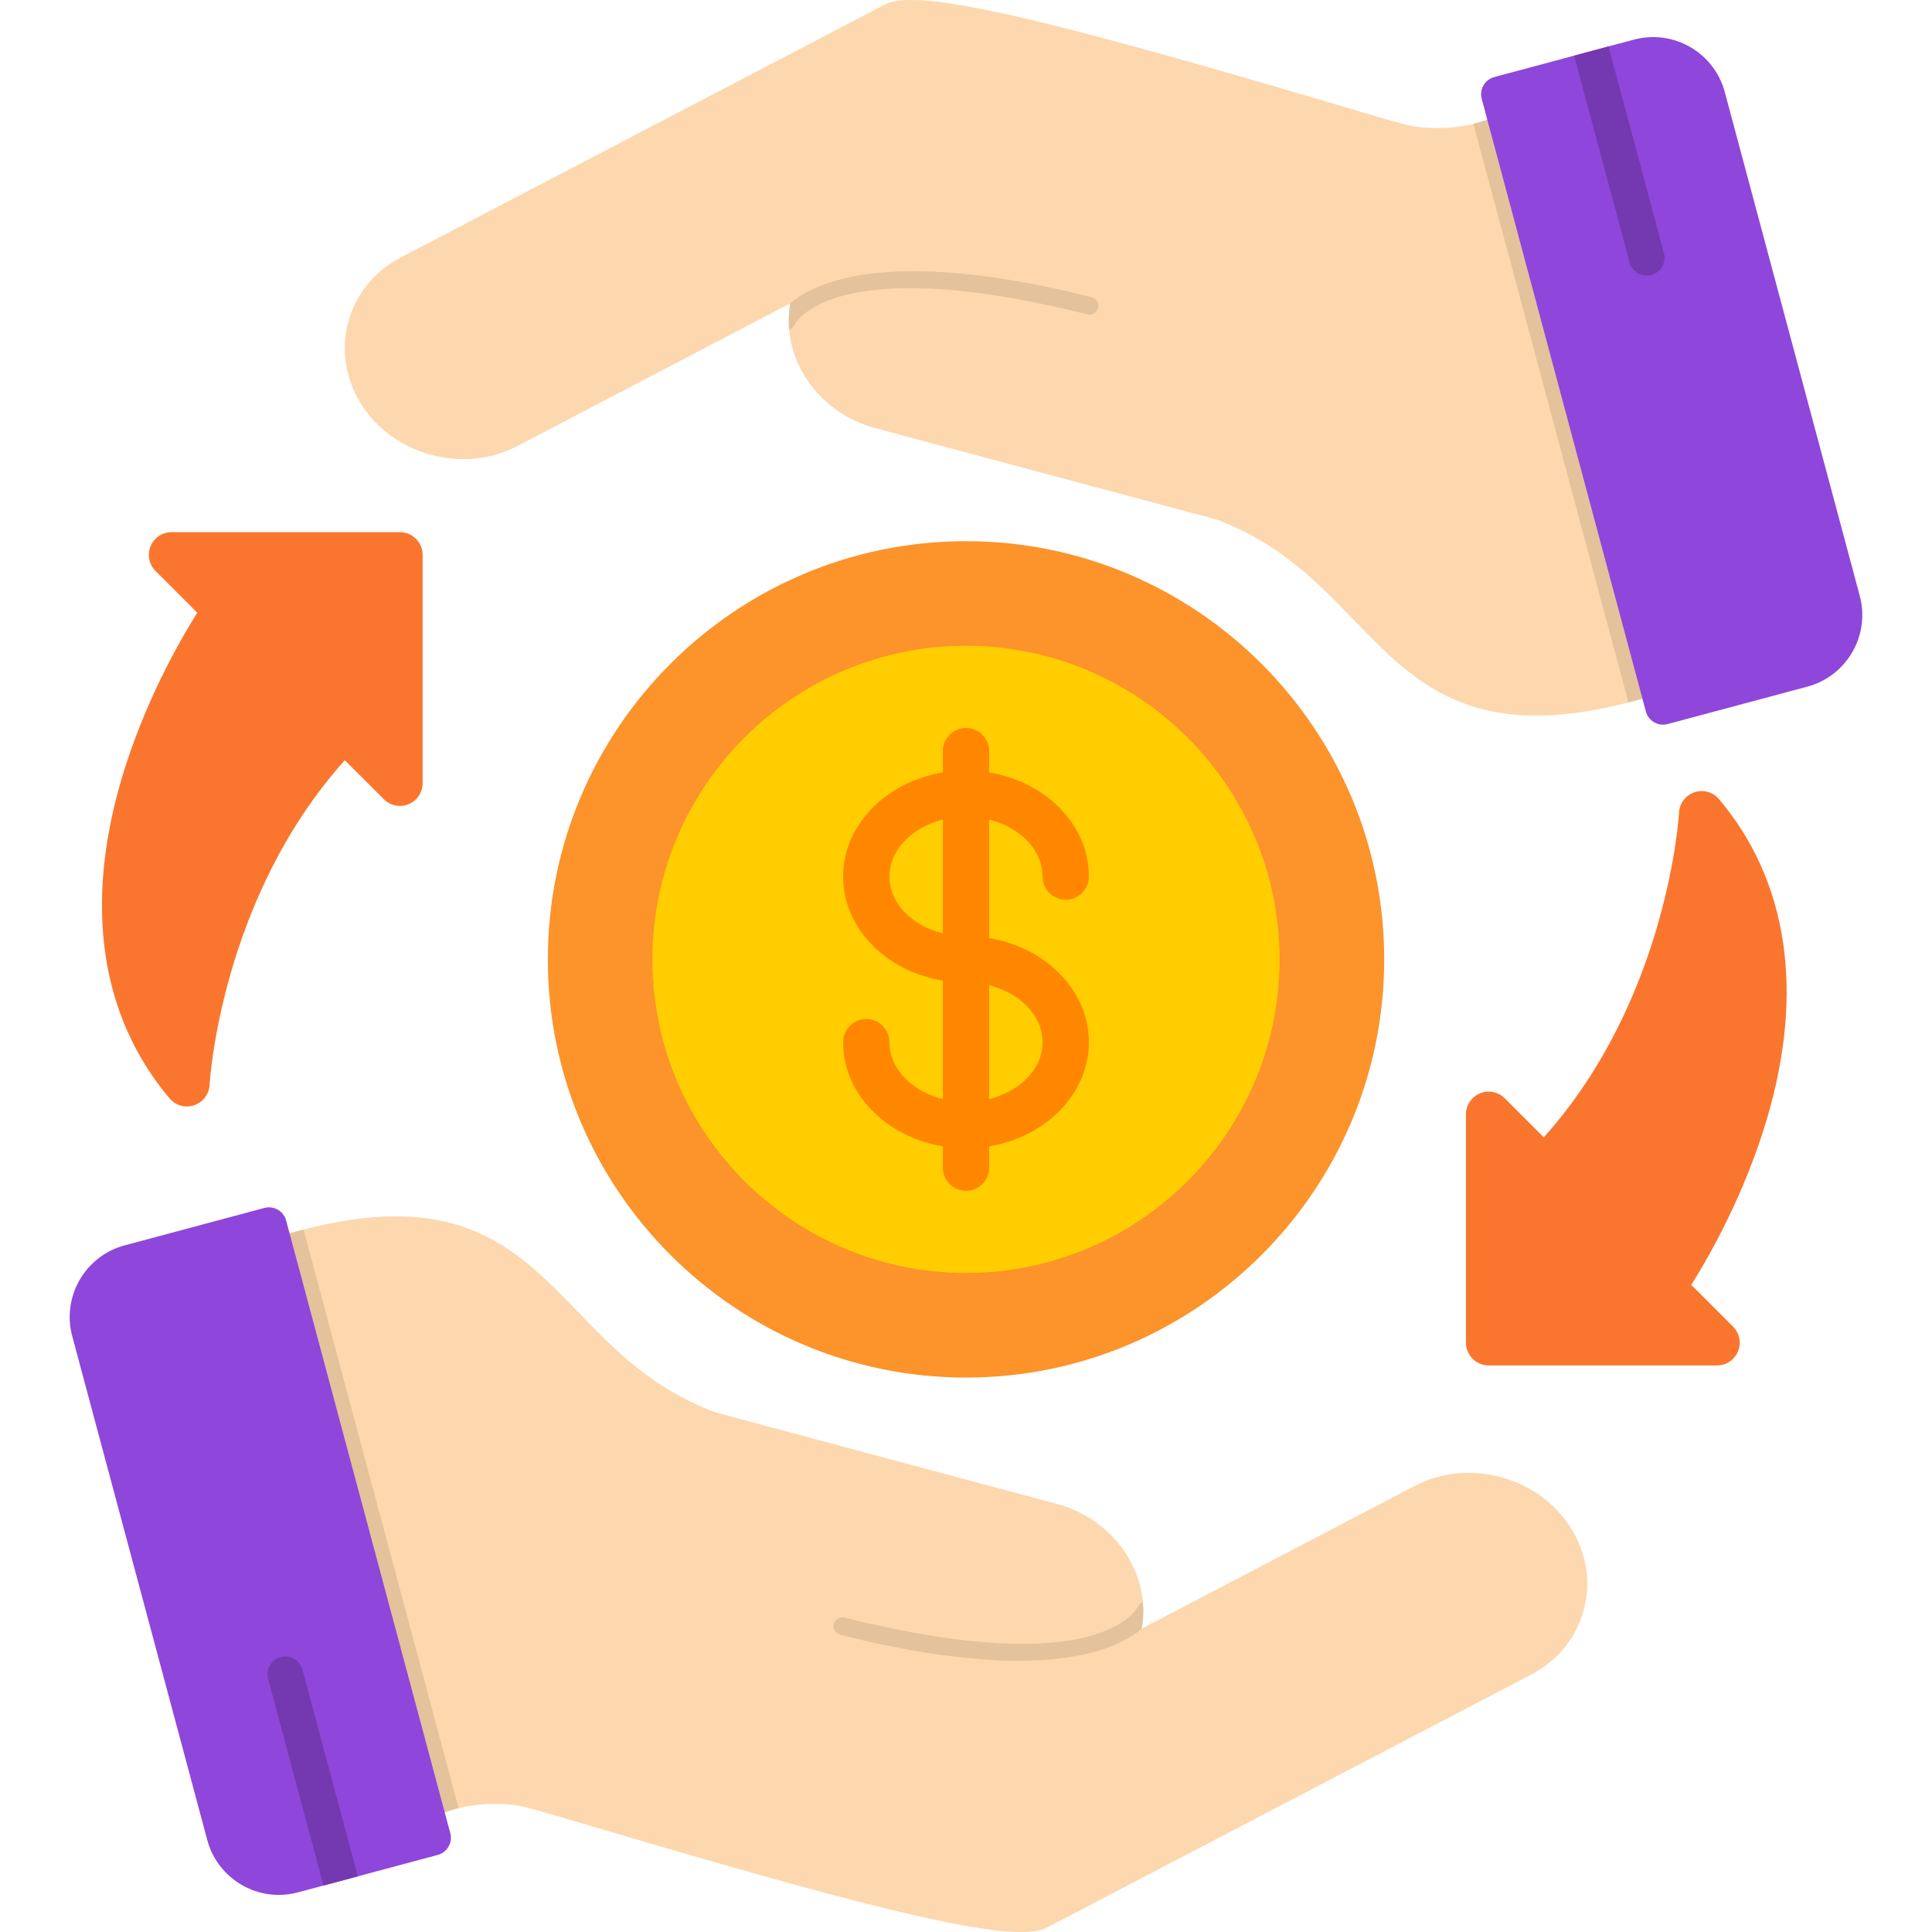
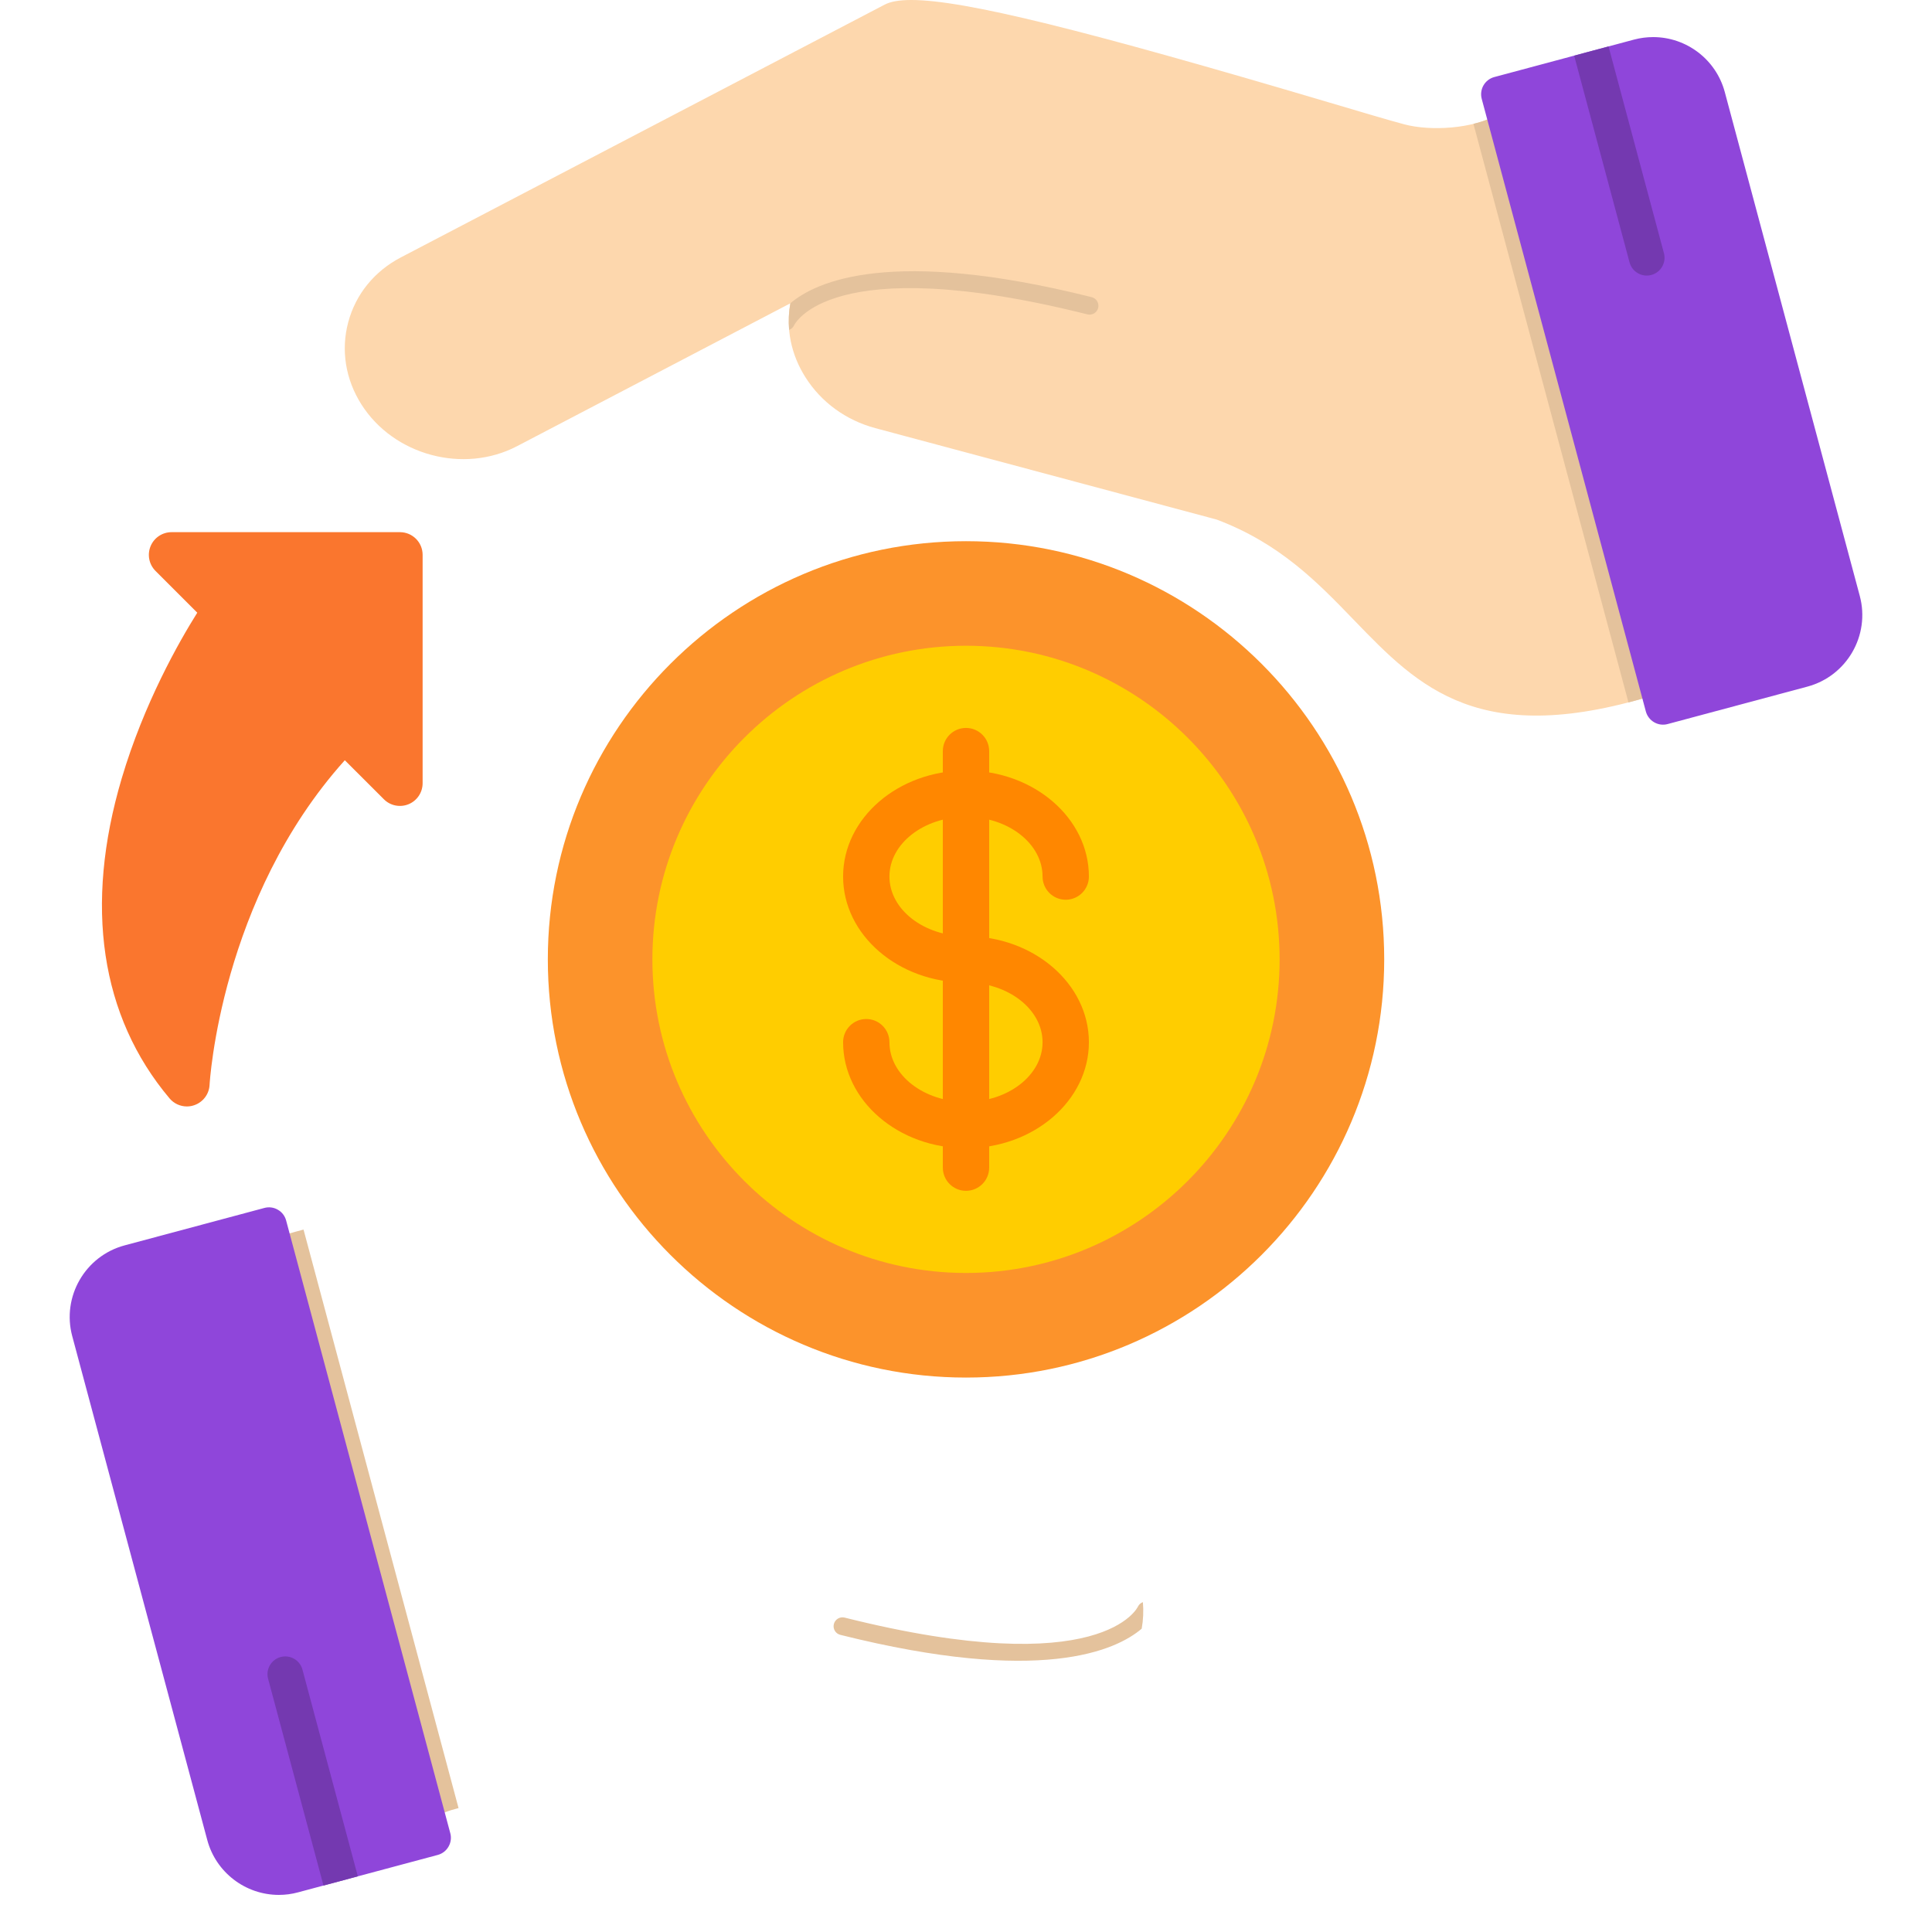
<svg xmlns="http://www.w3.org/2000/svg" clip-rule="evenodd" fill-rule="evenodd" height="512" image-rendering="optimizeQuality" shape-rendering="geometricPrecision" text-rendering="geometricPrecision" viewBox="0 0 512 512" width="512">
  <g id="Layer_x0020_1">
    <g id="_2112509068912">
      <g fill="#fa762e">
        <path d="m49.53 293.22c-1.75 0-3.44-.76-4.6-2.14-18.3-21.72-22.68-51.05-12.67-84.81 5.91-19.92 15.18-36.2 20.02-43.9l-11.07-11.07c-1.72-1.72-2.23-4.31-1.3-6.56s3.13-3.71 5.56-3.71h60.51c3.33 0 6.02 2.69 6.02 6.01v60.52c0 2.43-1.46 4.63-3.71 5.56s-4.84.42-6.56-1.31l-10.35-10.34c-32.99 36.74-35.81 85.52-35.84 86.03-.12 2.47-1.75 4.61-4.09 5.4-.63.22-1.28.32-1.92.32z" />
-         <path d="m455.03 361.85h-60.52c-3.32 0-6.02-2.7-6.02-6.02v-60.52c0-2.43 1.47-4.62 3.72-5.56 2.25-.93 4.84-.41 6.56 1.31l10.34 10.34c32.96-36.7 35.82-85.53 35.85-86.04.12-2.47 1.75-4.61 4.09-5.4s4.93-.06 6.52 1.83c18.3 21.73 22.68 51.05 12.66 84.81-5.91 19.92-15.18 36.2-20.02 43.91l11.07 11.06c1.72 1.72 2.24 4.31 1.31 6.56s-3.13 3.72-5.56 3.72z" />
      </g>
      <g>
        <path d="m256 365.07c-61.11 0-110.82-49.72-110.82-110.83 0-61.1 49.71-110.82 110.82-110.82s110.83 49.72 110.83 110.82c0 61.11-49.72 110.83-110.83 110.83z" fill="#fc932b" />
        <path d="m256 337.35c-45.82 0-83.11-37.28-83.11-83.11 0-45.82 37.29-83.11 83.11-83.11 45.83 0 83.11 37.29 83.11 83.11 0 45.83-37.28 83.11-83.11 83.11z" fill="#ffcd00" />
        <g fill="#ff8700">
          <path d="m256 304.29c-17.96 0-32.57-12.61-32.57-28.09 0-3.4 2.75-6.15 6.14-6.15s6.14 2.75 6.14 6.15c0 8.71 9.11 15.8 20.29 15.8 11.19 0 20.29-7.09 20.29-15.8 0-8.72-9.1-15.81-20.29-15.81-17.96 0-32.57-12.61-32.57-28.1s14.61-28.09 32.57-28.09 32.57 12.6 32.57 28.09c0 3.39-2.75 6.15-6.14 6.15s-6.14-2.76-6.14-6.15c0-8.71-9.1-15.81-20.29-15.81s-20.29 7.1-20.29 15.81c0 8.72 9.11 15.81 20.29 15.81 17.96 0 32.57 12.61 32.57 28.1 0 15.48-14.61 28.09-32.57 28.09z" />
          <path d="m256 315.58c-3.39 0-6.14-2.75-6.14-6.15v-110.38c0-3.39 2.75-6.14 6.14-6.14s6.14 2.75 6.14 6.14v110.38c0 3.4-2.75 6.15-6.14 6.15z" />
        </g>
      </g>
      <g>
-         <path d="m114.4 471.55c-9.94-25.44-44.74-135.15-45.44-137.33-.79-2.48.58-5.14 3.06-5.92 47.76-15.23 63.97 1.57 81.13 19.34 9.65 10 19.63 20.33 36.43 26.66l90.46 24.24c7.74 2.08 14.31 6.85 18.49 13.43 3.84 6.05 5.24 12.95 4.03 19.65l72.41-37.86c14.18-7.41 32.68-2.45 41.26 11.06 4.23 6.66 5.47 14.41 3.48 21.81-1.98 7.4-6.93 13.49-13.93 17.15l-128.24 67c-1.53.8-3.82 1.22-7.05 1.22-14.01 0-45.75-7.91-110.55-27.11-9.04-2.68-16.18-4.8-20.09-5.84-6.81-1.83-18.36-1.29-25.12 2.77-2.23 1.34-5.12.62-6.46-1.61s-.62-5.12 1.61-6.46c1.4-.85 2.92-1.58 4.52-2.2z" fill="#fdd7ad" />
        <g>
          <path d="m114.4 471.55c-9.94-25.44-44.74-135.15-45.44-137.33-.79-2.48.58-5.14 3.06-5.92 2.92-.94 5.73-1.75 8.42-2.45l41.08 153.31c-2.5.62-4.84 1.49-6.79 2.66-2.23 1.34-5.12.62-6.46-1.61s-.62-5.12 1.61-6.46c1.4-.85 2.92-1.58 4.52-2.2z" fill="#e4c29c" />
          <path d="m302.88 424.58c.2 2.34.1 4.7-.32 7.04-6.83 5.82-26.73 14.95-79.87 1.63-1.26-.31-2.03-1.59-1.71-2.85.31-1.26 1.59-2.03 2.85-1.72 68.65 17.21 77.72-2.88 77.75-2.94.28-.56.75-.96 1.3-1.16z" fill="#e4c29c" />
          <path d="m73.91 502.17c-8.88 0-16.69-5.98-18.98-14.54l-35.79-133.55c-2.8-10.45 3.43-21.24 13.88-24.04l37.04-9.92c1.21-.33 2.49-.16 3.57.47 1.09.62 1.88 1.65 2.2 2.86l43.5 162.36c.33 1.2.16 2.49-.47 3.57-.62 1.09-1.65 1.88-2.86 2.2l-37.04 9.92c-1.65.45-3.35.67-5.05.67z" fill="#8f46da" />
          <path d="m94.83 497.25-9.1 2.44-14.68-54.79c-.68-2.51.82-5.1 3.33-5.77s5.1.82 5.77 3.33z" fill="#7439b0" />
        </g>
      </g>
      <g>
        <path d="m397.61 40.45c9.94 25.43 44.74 135.15 45.43 137.33.79 2.48-.58 5.13-3.05 5.92-47.77 15.22-63.98-1.57-81.14-19.34-9.65-10-19.62-20.34-36.42-26.67l-90.47-24.23c-7.74-2.08-14.31-6.85-18.48-13.43-3.85-6.05-5.25-12.95-4.03-19.65l-72.42 37.86c-14.17 7.41-32.68 2.45-41.25-11.06-4.23-6.67-5.47-14.41-3.49-21.81s6.93-13.49 13.93-17.15l128.24-67c1.53-.8 3.82-1.22 7.05-1.22 14.02 0 45.75 7.91 110.56 27.11 9.03 2.68 16.17 4.8 20.08 5.84 6.82 1.83 18.36 1.29 25.12-2.77 2.23-1.34 5.13-.62 6.47 1.61s.62 5.12-1.61 6.46c-1.41.85-2.93 1.58-4.52 2.2z" fill="#fdd7ad" />
        <g>
          <path d="m397.61 40.45c9.94 25.43 44.74 135.15 45.43 137.33.79 2.48-.58 5.13-3.05 5.92-2.93.94-5.73 1.75-8.43 2.45l-41.08-153.32c2.51-.61 4.85-1.49 6.79-2.65 2.23-1.34 5.13-.62 6.47 1.61s.62 5.12-1.61 6.46c-1.41.85-2.93 1.58-4.52 2.2z" fill="#e4c29c" />
          <path d="m209.13 87.42c-.21-2.34-.1-4.7.32-7.04 6.83-5.82 26.72-14.95 79.86-1.63 1.26.31 2.03 1.59 1.72 2.85-.32 1.26-1.6 2.03-2.86 1.71-68.64-17.2-77.72 2.89-77.75 2.94-.27.57-.75.97-1.29 1.17z" fill="#e4c29c" />
          <path d="m438.1 9.83c8.88 0 16.68 5.98 18.98 14.54l35.78 133.55c2.8 10.45-3.42 21.23-13.88 24.04l-37.03 9.92c-1.21.33-2.5.16-3.58-.47-1.08-.62-1.87-1.65-2.2-2.86l-43.5-162.36c-.32-1.21-.15-2.49.47-3.57.63-1.09 1.66-1.88 2.86-2.2l37.04-9.93c1.66-.44 3.36-.66 5.06-.66z" fill="#8f46da" />
          <path d="m417.17 14.75 9.11-2.44 14.68 54.79c.67 2.51-.82 5.09-3.34 5.77-2.51.67-5.09-.82-5.77-3.33z" fill="#7439b0" />
        </g>
      </g>
    </g>
  </g>
</svg>